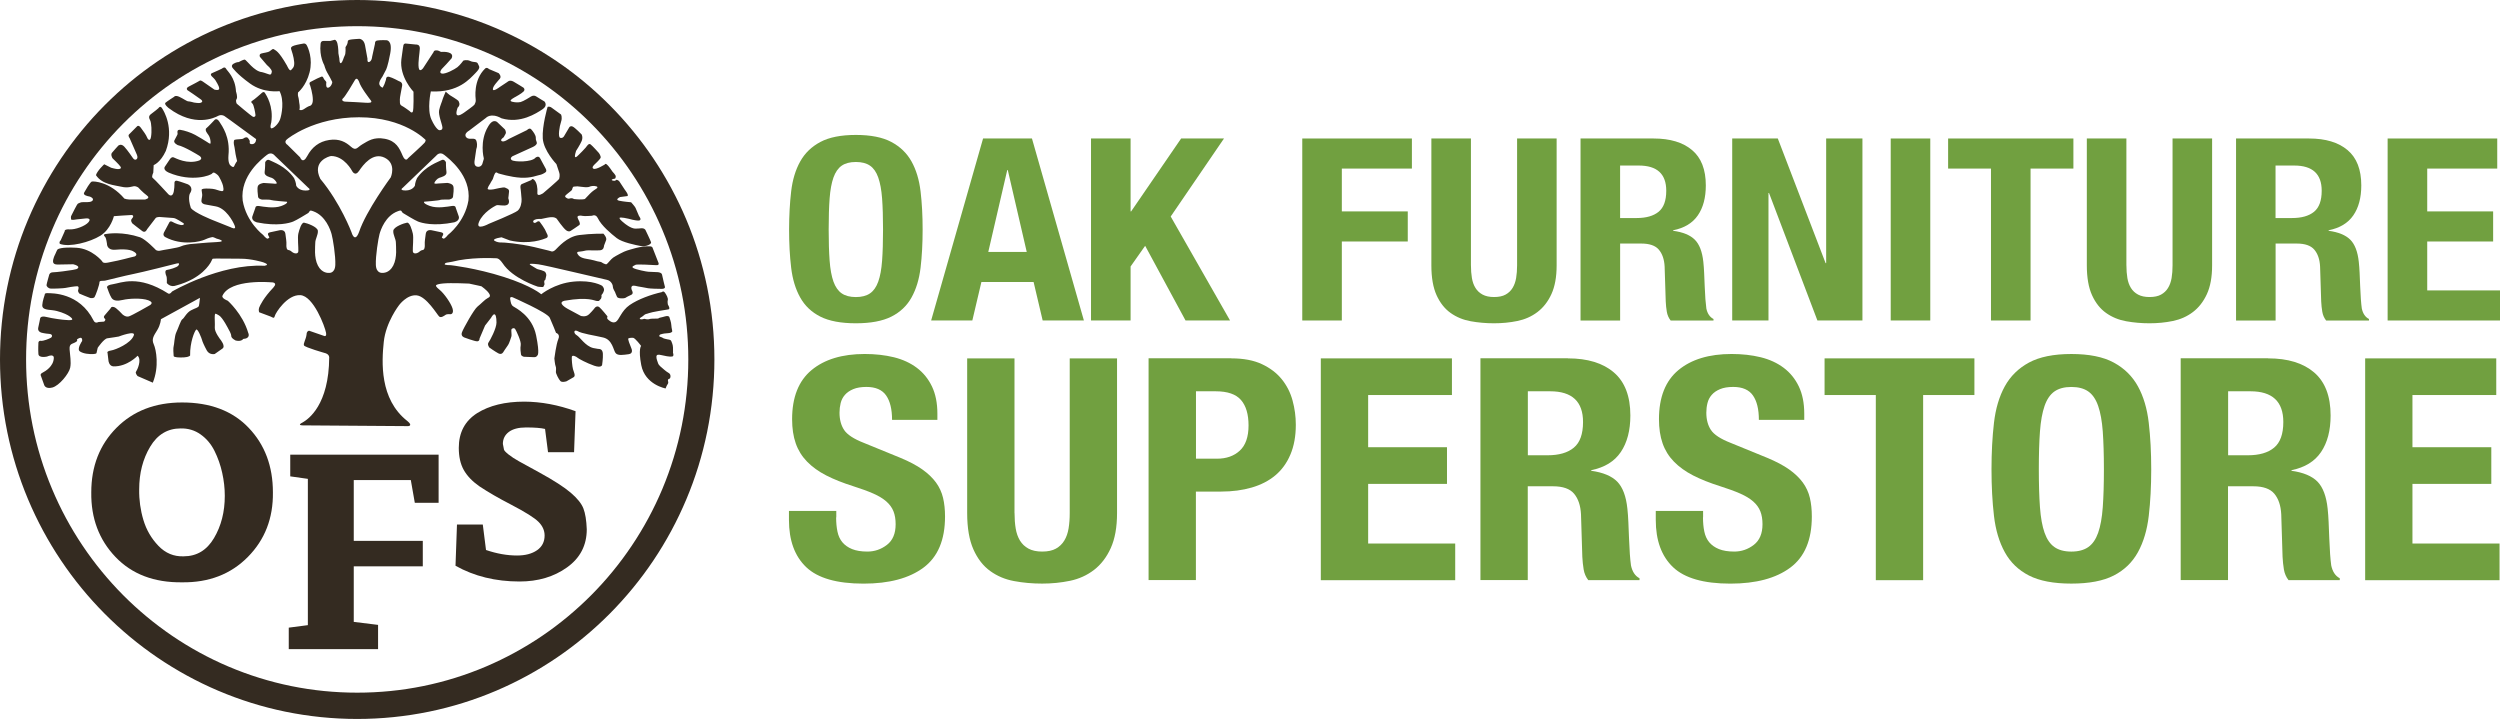
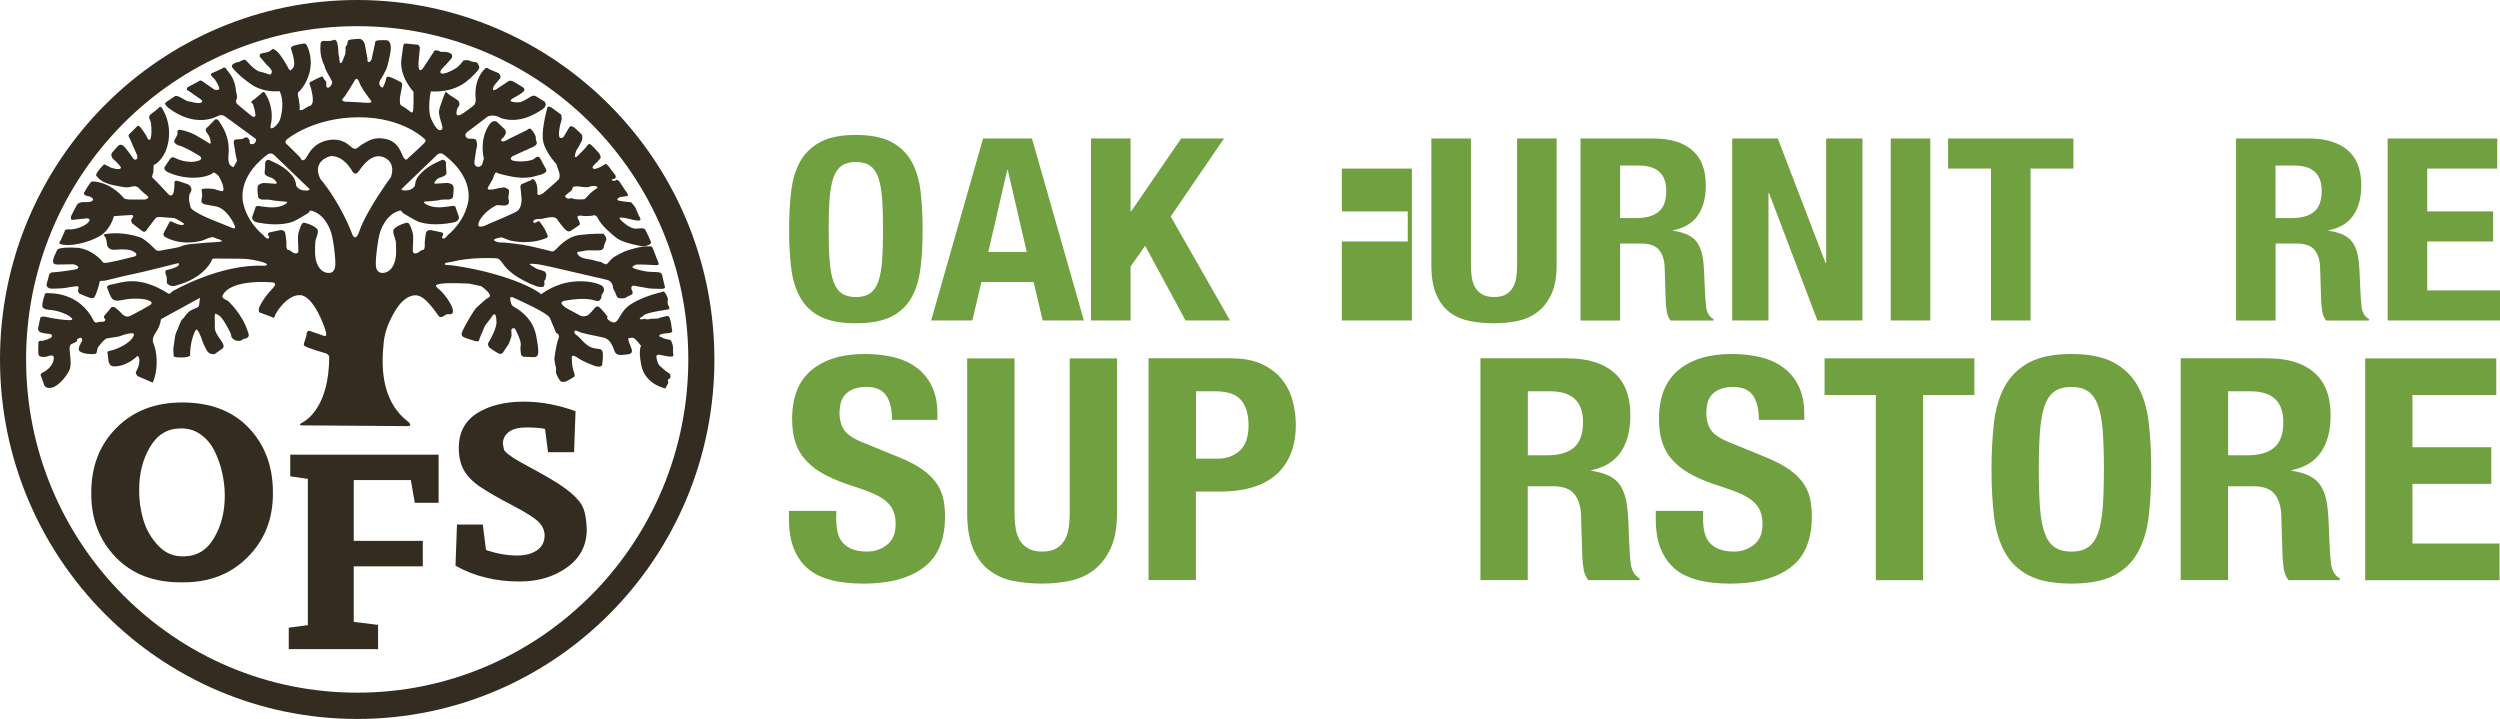
<svg xmlns="http://www.w3.org/2000/svg" width="153" height="44" viewBox="0 0 153 44" fill="none">
  <path d="M16.702 30.134C16.722 31.714 16.211 33.032 15.168 34.086C14.125 35.141 12.784 35.658 11.143 35.638C9.433 35.658 8.074 35.141 7.067 34.086C6.06 33.032 5.565 31.714 5.586 30.134C5.586 28.534 6.1 27.218 7.127 26.183C8.155 25.149 9.493 24.631 11.143 24.631C12.875 24.631 14.234 25.148 15.22 26.183C16.209 27.218 16.702 28.535 16.702 30.134ZM8.518 29.951C8.508 30.593 8.594 31.217 8.776 31.823C8.957 32.429 9.264 32.957 9.695 33.405C10.125 33.854 10.639 34.068 11.237 34.047C12.037 34.047 12.658 33.675 13.097 32.931C13.538 32.187 13.757 31.326 13.757 30.347C13.757 29.879 13.704 29.408 13.598 28.934C13.493 28.459 13.336 28.014 13.128 27.596C12.921 27.179 12.637 26.842 12.278 26.587C11.92 26.332 11.511 26.21 11.056 26.22C10.256 26.22 9.634 26.595 9.188 27.343C8.74 28.095 8.518 28.963 8.518 29.951Z" fill="#342B21" />
  <path d="M26.843 27.822V30.771H25.386L25.142 29.381H21.65V33.1H25.875V34.658H21.65V38.059L23.138 38.243V39.726H17.672V38.412L18.841 38.259V29.306L17.763 29.153V27.824H26.843V27.822Z" fill="#342B21" />
  <path d="M41.187 21.59C41.187 21.59 41.195 21.448 41.187 21.259C41.178 21.071 41.109 20.958 41.084 20.879C41.06 20.799 40.958 20.785 40.849 20.768C40.739 20.752 40.606 20.705 40.606 20.705C40.606 20.705 40.52 20.642 40.402 20.611C40.283 20.58 40.394 20.476 40.394 20.476C40.394 20.476 40.582 20.404 40.819 20.396C41.054 20.388 41.101 20.333 41.133 20.302C41.164 20.271 41.094 20.096 41.086 19.907C41.078 19.717 40.992 19.512 40.968 19.416C40.945 19.322 40.786 19.345 40.786 19.345C40.786 19.345 40.621 19.376 40.566 19.4C40.511 19.424 40.331 19.439 40.306 19.48C40.282 19.52 39.867 19.48 39.748 19.527C39.63 19.574 39.434 19.511 39.434 19.511C39.434 19.511 39.229 19.582 39.166 19.519C39.103 19.455 39.285 19.416 39.393 19.306C39.503 19.195 39.567 19.226 39.716 19.163C39.865 19.099 40.768 18.956 40.909 18.934C41.05 18.909 40.875 18.641 40.875 18.641C40.875 18.641 40.838 18.467 40.869 18.365C40.9 18.263 40.797 18.056 40.697 17.915C40.595 17.772 40.509 17.876 40.509 17.876C39.841 18.025 39.056 18.311 38.537 18.667C38.018 19.023 37.893 19.592 37.681 19.702C37.468 19.813 37.241 19.584 37.186 19.529C37.131 19.473 37.178 19.363 37.178 19.363C37.178 19.363 36.825 18.921 36.684 18.802C36.542 18.683 36.416 18.826 36.416 18.826C36.416 18.826 36.267 19.025 36.054 19.23C35.842 19.436 35.544 19.332 35.544 19.332L34.734 18.896C34.734 18.896 34.05 18.529 34.546 18.406C36.038 18.144 36.369 18.414 36.541 18.422C36.713 18.43 36.643 18.406 36.745 18.32C36.847 18.232 36.808 18.058 36.808 18.058C36.808 18.058 36.91 17.964 36.958 17.796C37.005 17.631 36.847 17.488 36.847 17.488C36.847 17.488 36.273 17.124 35.104 17.234C33.933 17.345 33.124 18.009 33.124 18.009C33.124 18.009 32.566 17.504 30.838 16.95C29.109 16.396 27.586 16.23 27.586 16.23C27.586 16.23 27.16 16.23 27.22 16.16C27.249 16.056 27.376 16.082 27.689 16.015C28.741 15.739 30.147 15.791 30.273 15.803C30.4 15.812 30.51 15.754 30.76 16.111C31.373 17.052 32.912 17.543 32.912 17.543C32.912 17.543 33.061 17.567 33.179 17.567C33.298 17.567 33.242 17.536 33.298 17.465C33.353 17.393 33.306 17.338 33.306 17.244C33.306 17.15 33.377 17.117 33.377 17.117C33.377 17.117 33.424 16.927 33.432 16.864C33.44 16.8 33.416 16.706 33.361 16.643C33.306 16.579 32.977 16.485 32.913 16.477C32.85 16.469 32.756 16.383 32.513 16.248C32.27 16.113 32.537 16.129 32.944 16.176C33.353 16.223 36.849 17.07 37.139 17.125C37.429 17.18 37.517 17.481 37.509 17.561C37.501 17.64 37.642 17.878 37.642 17.878C37.642 17.878 37.705 18.051 37.76 18.162C37.815 18.272 38.028 18.264 38.153 18.256C38.279 18.248 38.333 18.193 38.333 18.193C38.333 18.193 38.466 18.113 38.631 18.043C38.796 17.972 38.678 17.775 38.678 17.775C38.678 17.775 38.592 17.618 38.67 17.522C38.748 17.427 38.993 17.53 39.048 17.53C39.103 17.53 39.52 17.618 39.661 17.64C39.802 17.665 40.274 17.679 40.493 17.679C40.713 17.679 40.697 17.569 40.697 17.569C40.697 17.569 40.54 16.951 40.517 16.81C40.493 16.667 40.246 16.656 40.246 16.656C40.246 16.656 39.763 16.631 39.68 16.631C39.597 16.631 38.926 16.501 38.761 16.405C38.595 16.311 38.855 16.24 38.902 16.204C38.949 16.168 39.891 16.204 40.151 16.228C40.41 16.253 40.28 16.038 40.28 16.038L39.946 15.185C39.946 15.185 39.931 15.089 39.812 15.078C39.221 15.032 38.534 15.294 38.375 15.333C38.214 15.372 37.676 15.663 37.528 15.765C37.381 15.867 37.207 16.114 37.131 16.165C37.055 16.217 36.784 16.035 36.784 16.035L36.547 15.989C36.547 15.989 36.259 15.898 35.892 15.841C35.526 15.783 35.411 15.655 35.341 15.531C35.27 15.408 35.417 15.401 35.462 15.401C35.508 15.401 35.79 15.356 35.866 15.33C35.942 15.304 36.502 15.343 36.732 15.317C36.962 15.291 36.958 15.084 36.969 15.026C36.982 14.967 37.045 14.852 37.097 14.689C37.149 14.529 36.93 14.301 36.93 14.301C36.93 14.301 36.186 14.288 35.441 14.386C34.697 14.483 34.157 15.135 33.992 15.291C33.826 15.447 33.716 15.375 33.716 15.375C33.716 15.375 33.64 15.343 32.703 15.123C31.765 14.904 30.797 14.832 30.68 14.839C30.565 14.845 30.398 14.819 30.264 14.735C30.129 14.65 30.431 14.568 30.526 14.555C30.622 14.542 30.693 14.522 30.693 14.522C30.693 14.522 30.937 14.613 31.201 14.715C32.414 14.993 33.273 14.637 33.44 14.568C33.607 14.496 33.466 14.29 33.466 14.29C33.466 14.29 33.39 14.122 33.351 14.044C33.312 13.966 33.121 13.682 33.037 13.58C32.954 13.476 32.806 13.619 32.806 13.619C32.806 13.619 32.665 13.69 32.633 13.573C32.6 13.456 32.845 13.412 32.845 13.412L32.967 13.399H33.127C33.127 13.399 33.429 13.341 33.5 13.321C33.572 13.302 33.737 13.282 33.86 13.295C33.982 13.308 34.066 13.38 34.066 13.38C34.066 13.38 34.457 13.948 34.644 14.09C34.83 14.231 34.945 14.116 34.945 14.116C34.945 14.116 35.381 13.832 35.453 13.773C35.524 13.714 35.466 13.643 35.472 13.612C35.479 13.58 35.37 13.419 35.344 13.302C35.318 13.185 35.537 13.178 35.646 13.211C35.754 13.243 36.236 13.204 36.236 13.204C36.236 13.204 36.455 13.081 36.583 13.346C36.802 13.81 37.405 14.308 37.744 14.572C38.085 14.837 38.912 14.998 39.213 15.057C39.515 15.115 39.888 14.953 39.842 14.818C39.797 14.683 39.497 14.064 39.497 14.064C39.367 13.898 39.155 14.005 38.873 13.992C38.59 13.981 38.224 13.672 38.224 13.672C38.224 13.672 37.895 13.424 37.917 13.341C37.94 13.258 38.472 13.388 38.472 13.388C38.472 13.388 38.908 13.518 39.108 13.495C39.309 13.471 39.108 13.222 39.108 13.222C39.108 13.222 38.931 12.808 38.895 12.723C38.86 12.639 38.624 12.379 38.624 12.379C38.624 12.379 38.166 12.343 37.893 12.284C37.622 12.226 37.905 12.072 37.952 12.059C37.999 12.047 38.399 12 38.399 12C38.505 11.942 38.242 11.617 38.242 11.617C38.242 11.617 37.96 11.181 37.905 11.103C37.849 11.024 37.731 11.001 37.731 11.001L37.637 11.064C37.637 11.064 37.472 11.072 37.441 11.017C37.41 10.962 37.645 10.929 37.645 10.929C37.645 10.929 37.684 10.882 37.684 10.794C37.684 10.707 37.488 10.51 37.488 10.51C37.488 10.51 37.236 10.13 37.134 10.06C37.032 9.989 37.024 10.06 37.024 10.06C37.024 10.06 36.49 10.4 36.325 10.328C36.16 10.257 36.397 10.055 36.397 10.055C36.397 10.055 36.692 9.782 36.75 9.675C36.808 9.568 36.645 9.355 36.645 9.355C36.645 9.355 36.255 8.916 36.139 8.833C36.022 8.75 35.915 8.952 35.843 9.035C35.772 9.118 35.501 9.402 35.432 9.462C35.36 9.521 35.279 9.639 35.208 9.616C35.136 9.592 35.255 9.236 35.255 9.236C35.255 9.236 35.503 8.856 35.597 8.632C35.691 8.406 35.597 8.229 35.597 8.229C35.597 8.229 35.185 7.801 35.042 7.743C34.901 7.684 34.841 7.79 34.841 7.79L34.512 8.347C34.512 8.347 34.418 8.49 34.277 8.43C34.136 8.372 34.241 7.73 34.335 7.458C34.429 7.185 34.335 7.008 34.335 7.008C34.335 7.008 33.888 6.677 33.747 6.581C33.606 6.487 33.512 6.545 33.512 6.545C33.512 6.545 33.169 7.707 33.217 8.466C33.264 9.225 34.053 10.044 34.053 10.044C34.053 10.044 34.147 10.317 34.219 10.543C34.29 10.768 34.219 10.899 34.219 10.946C34.219 10.993 33.241 11.823 33.241 11.823C33.241 11.823 32.863 12.085 32.887 11.799C32.912 11.514 32.852 11.181 32.711 11.028C32.569 10.874 32.523 11.017 32.523 11.017C32.523 11.017 32.064 11.207 31.934 11.266C31.804 11.324 31.863 11.561 31.863 11.561C31.863 11.561 31.91 11.989 31.921 12.19C31.932 12.392 31.874 12.723 31.686 12.891C31.498 13.056 29.918 13.697 29.918 13.697C29.918 13.697 29.07 14.16 29.317 13.578C29.565 12.996 30.247 12.629 30.366 12.57C30.484 12.512 30.86 12.642 31.049 12.535C31.237 12.428 31.107 12.132 31.107 12.132C31.107 12.132 31.142 11.883 31.154 11.717C31.165 11.552 30.988 11.527 30.906 11.48C30.823 11.433 30.282 11.574 30.199 11.587C30.116 11.599 29.964 11.623 29.87 11.587C29.776 11.552 29.988 11.256 29.988 11.256C29.988 11.256 30.106 11.03 30.14 10.994C30.176 10.959 30.212 10.746 30.293 10.614C30.375 10.484 30.445 10.603 30.505 10.614C30.564 10.626 31.235 10.84 31.872 10.876C32.508 10.912 32.908 10.721 33.016 10.71C33.121 10.699 33.322 10.603 33.397 10.533C33.471 10.461 33.416 10.356 33.397 10.32C33.377 10.284 33.145 9.857 33.051 9.68C32.957 9.503 32.78 9.644 32.78 9.644C32.545 9.94 31.472 9.917 31.319 9.798C31.167 9.68 31.366 9.561 31.366 9.561L32.615 8.992C32.615 8.992 32.78 8.921 32.839 8.815C32.897 8.708 32.78 8.625 32.792 8.448C32.803 8.271 32.615 8.034 32.51 7.915C32.404 7.796 32.25 7.962 32.25 7.962L31.131 8.508C31.131 8.508 30.836 8.721 30.706 8.638C30.577 8.555 30.825 8.401 30.825 8.401C30.825 8.401 30.883 8.307 30.943 8.188C31.002 8.069 30.896 7.915 30.896 7.915L30.471 7.512C30.471 7.512 30.2 7.168 29.87 7.749C29.339 8.638 29.599 9.659 29.61 9.694C29.622 9.73 29.527 9.967 29.527 10.003C29.527 10.039 29.445 10.24 29.221 10.205C28.997 10.169 29.033 9.896 29.044 9.837C29.056 9.779 29.15 9.114 29.15 9.114C29.15 9.114 29.244 8.937 29.161 8.64C29.078 8.344 28.725 8.615 28.537 8.403C28.349 8.19 28.702 8 28.702 8L29.738 7.216C29.738 7.216 30.033 6.872 30.693 7.241C31.848 7.585 32.826 6.932 33.191 6.695C33.556 6.458 33.32 6.209 33.32 6.209C33.32 6.209 32.991 6.019 32.814 5.9C32.638 5.782 32.45 5.936 32.45 5.936C32.45 5.936 32.038 6.198 31.861 6.245C31.684 6.292 31.342 6.256 31.259 6.186C31.177 6.115 31.554 5.925 31.554 5.925C31.554 5.925 31.908 5.734 32.038 5.604C32.167 5.474 32.038 5.367 32.038 5.367C32.038 5.367 31.684 5.141 31.436 5C31.188 4.857 31.058 5.011 31.058 5.011L30.575 5.331C30.575 5.331 30.174 5.64 30.163 5.461C30.152 5.284 30.458 4.976 30.588 4.821C30.718 4.667 30.517 4.477 30.517 4.477L29.928 4.228C29.928 4.228 29.802 4.09 29.693 4.192C28.95 4.904 29.104 6.007 29.116 6.126C29.127 6.245 29.057 6.363 29.033 6.41C29.009 6.458 28.467 6.849 28.397 6.896C28.326 6.943 28.079 7.122 27.972 7.039C27.867 6.956 28.008 6.589 28.008 6.589C28.209 6.412 28.079 6.222 28.055 6.175C28.031 6.128 27.572 5.843 27.525 5.819C27.478 5.795 27.277 5.606 27.277 5.606C27.277 5.606 27.089 6.045 27.076 6.116C27.064 6.188 26.934 6.461 26.875 6.745C26.816 7.029 27.051 7.575 27.076 7.788C27.1 8.001 26.875 7.965 26.875 7.965C26.875 7.965 26.686 7.93 26.403 7.314C26.12 6.696 26.367 5.595 26.367 5.595C28.063 5.678 28.747 4.824 29.101 4.469C29.454 4.113 29.313 4.077 29.253 3.911C29.195 3.745 29.005 3.84 28.782 3.734C28.558 3.627 28.357 3.71 28.357 3.71C28.357 3.71 28.156 3.983 27.992 4.113C27.826 4.243 27.273 4.54 27.05 4.504C26.826 4.469 27.038 4.22 27.038 4.22L27.32 3.924C27.32 3.924 27.473 3.747 27.638 3.568C27.839 3.141 27.108 3.165 27.025 3.177C26.943 3.188 26.884 3.083 26.707 3.083C26.531 3.083 26.542 3.177 26.542 3.177L25.893 4.173C25.893 4.173 25.67 4.469 25.623 4.137C25.576 3.806 25.681 3.248 25.694 2.975C25.705 2.702 25.47 2.727 25.47 2.727C25.47 2.727 25.058 2.691 24.869 2.668C24.682 2.634 24.682 2.813 24.682 2.813C24.682 2.813 24.655 2.925 24.564 3.632C24.434 4.711 25.306 5.613 25.306 5.613C25.306 5.613 25.331 6.739 25.259 6.846C25.188 6.953 25.071 6.799 25.071 6.799C25.071 6.799 24.718 6.537 24.577 6.467C24.436 6.396 24.483 6.194 24.471 6.087C24.46 5.98 24.577 5.47 24.612 5.245C24.648 5.019 24.424 4.972 24.424 4.972C24.424 4.972 24.012 4.746 23.811 4.699C23.61 4.652 23.623 4.876 23.623 4.876L23.529 5.149L23.424 5.362C23.424 5.362 23.294 5.351 23.223 5.185C23.151 5.019 23.399 4.699 23.399 4.699L23.623 4.272C23.623 4.272 23.729 4.095 23.883 3.265C24.035 2.434 23.635 2.459 23.635 2.459C23.635 2.459 23.21 2.447 23.069 2.483C22.928 2.519 22.95 2.673 22.95 2.673L22.773 3.479C22.773 3.479 22.762 3.716 22.608 3.788C22.456 3.859 22.49 3.598 22.49 3.598C22.49 3.598 22.407 3.123 22.337 2.756C22.266 2.389 21.995 2.376 21.995 2.376C21.995 2.376 21.512 2.4 21.394 2.434C21.275 2.47 21.288 2.506 21.275 2.611C21.264 2.719 21.145 2.884 21.145 2.884C21.145 2.884 21.17 3.276 21.098 3.395C21.027 3.513 20.98 3.786 20.875 3.858C20.769 3.929 20.769 3.585 20.769 3.585L20.711 3.265C20.711 3.265 20.711 2.909 20.652 2.671C20.594 2.434 20.487 2.434 20.487 2.434L20.205 2.506C20.205 2.506 19.97 2.506 19.793 2.506C19.616 2.506 19.618 2.694 19.618 2.694C19.535 3.453 19.84 3.976 19.84 3.976C19.84 3.976 19.923 4.272 20.017 4.426C20.111 4.581 20.323 4.972 20.335 5.019C20.346 5.067 20.263 5.315 20.099 5.364C19.934 5.411 19.959 5.138 19.97 5.055C19.981 4.972 19.84 4.901 19.793 4.771C19.746 4.641 19.652 4.699 19.652 4.699L19.404 4.807C19.404 4.807 19.097 4.961 18.992 5.019C18.887 5.078 18.981 5.232 18.981 5.232C18.981 5.232 19.146 5.731 19.146 6.11C19.146 6.488 18.922 6.49 18.922 6.49C18.922 6.49 18.804 6.537 18.616 6.667C18.428 6.797 18.321 6.714 18.321 6.714C18.379 6.56 18.309 6.264 18.309 6.264C18.309 6.264 18.285 6.003 18.251 5.92C18.215 5.837 18.24 5.658 18.24 5.658C18.24 5.658 18.734 5.266 18.947 4.425C19.159 3.583 18.852 2.907 18.77 2.764C18.687 2.621 18.546 2.67 18.546 2.67C18.546 2.67 18.192 2.728 18.004 2.788C17.816 2.847 17.792 2.918 17.816 3.001C17.841 3.083 17.982 3.477 18.004 3.797C18.029 4.118 17.91 4.178 17.816 4.283C17.722 4.391 17.568 4.022 17.568 4.022C17.027 3.073 16.861 3.097 16.779 3.026C16.696 2.954 16.626 3.05 16.508 3.133C16.389 3.216 16.143 3.227 15.989 3.276C15.836 3.323 15.906 3.477 15.906 3.477L16.342 3.988C16.342 3.988 16.625 4.213 16.637 4.379C16.59 4.699 16.493 4.529 16.036 4.415C15.553 4.379 15.069 3.645 14.975 3.645C14.881 3.645 14.611 3.799 14.611 3.799C14.611 3.799 14.492 3.788 14.304 3.893C14.116 4.001 14.221 4.134 14.221 4.134C14.221 4.134 14.469 4.511 15.305 5.115C16.141 5.72 17.108 5.578 17.108 5.578C17.414 6.16 17.237 7.025 17.143 7.298C17.049 7.571 16.765 7.844 16.625 7.855C16.483 7.866 16.6 7.499 16.6 7.499C16.753 6.492 16.294 5.816 16.211 5.684C16.128 5.554 15.987 5.72 15.987 5.72C15.987 5.72 15.562 6.1 15.433 6.17C15.303 6.241 15.457 6.347 15.457 6.347C15.54 6.454 15.622 6.893 15.634 7.034C15.645 7.177 15.493 7.153 15.493 7.153C15.363 7.094 14.491 6.347 14.491 6.347C14.491 6.347 14.396 6.181 14.479 6.063C14.562 5.944 14.443 5.6 14.443 5.6C14.396 4.733 13.913 4.355 13.831 4.2C13.748 4.046 13.582 4.2 13.582 4.2C13.582 4.2 13.135 4.413 12.981 4.473C12.828 4.532 12.956 4.664 12.956 4.664C12.956 4.664 13.169 4.865 13.192 4.925C13.216 4.984 13.393 5.221 13.415 5.4C13.44 5.577 13.12 5.483 13.12 5.483C13.12 5.483 12.543 5.08 12.402 4.984C12.261 4.889 12.225 4.937 12.225 4.937C12.225 4.937 11.789 5.185 11.565 5.292C11.341 5.4 11.471 5.518 11.471 5.518C11.471 5.518 12.131 5.957 12.296 6.087C12.462 6.217 12.332 6.277 12.249 6.3C12.167 6.324 11.872 6.276 11.872 6.276C11.872 6.276 11.623 6.204 11.529 6.204C11.435 6.204 11.259 6.061 10.988 5.931C10.717 5.801 10.646 5.931 10.646 5.931C10.646 5.931 10.234 6.193 10.127 6.287C10.021 6.381 10.328 6.618 10.328 6.618C11.919 7.816 13.145 7.2 13.344 7.093C13.545 6.986 13.722 7.093 13.722 7.093L14.122 7.377L15.678 8.516L15.653 8.646C15.653 8.646 15.606 8.823 15.418 8.823C15.23 8.823 15.288 8.68 15.288 8.646C15.288 8.611 15.23 8.503 15.159 8.433C15.087 8.362 14.946 8.433 14.888 8.481C14.829 8.528 14.476 8.516 14.369 8.552C14.263 8.588 14.322 8.872 14.322 8.872C14.322 8.872 14.38 9.121 14.393 9.275C14.405 9.43 14.511 9.857 14.511 9.857C14.511 9.857 14.393 10.011 14.335 10.166C14.276 10.32 14.075 10.094 14.075 10.094C14.075 10.094 13.947 9.964 13.981 9.512C14.1 8.386 13.592 7.71 13.427 7.449C13.261 7.187 13.132 7.341 13.132 7.341C13.132 7.341 12.707 7.792 12.637 7.84C12.566 7.887 12.566 8.006 12.684 8.16C12.802 8.315 12.861 8.422 12.885 8.646C12.909 8.872 12.849 8.801 12.661 8.682C12.473 8.563 12.202 8.398 11.943 8.255C11.684 8.112 11.283 7.982 11.037 7.946C10.788 7.91 10.871 8.147 10.871 8.195C10.871 8.242 10.741 8.443 10.67 8.598C10.599 8.752 10.882 8.882 10.882 8.882C11.307 8.976 12.142 9.499 12.142 9.499C12.142 9.499 12.489 9.672 12.201 9.819C11.469 10.081 10.751 9.677 10.621 9.629C10.492 9.582 10.386 9.759 10.386 9.759L10.091 10.198C10.091 10.198 9.937 10.392 10.326 10.565C11.752 11.17 12.906 10.731 12.989 10.613C13.072 10.494 13.201 10.613 13.318 10.707C13.435 10.801 13.636 11.275 13.649 11.371C13.662 11.466 13.707 11.62 13.649 11.68C13.591 11.739 13.318 11.633 13.164 11.586C13.012 11.539 12.598 11.527 12.457 11.55C12.316 11.574 12.339 11.633 12.339 11.633C12.339 11.633 12.363 11.776 12.374 11.895C12.386 12.013 12.339 12.12 12.327 12.286C12.316 12.452 12.504 12.499 12.504 12.499C12.504 12.499 12.587 12.523 13.2 12.629C13.813 12.736 14.249 13.518 14.366 13.815C14.484 14.111 14.117 13.909 14.117 13.909L13.021 13.471C13.021 13.471 11.87 13.016 11.679 12.723C11.477 12.106 11.62 11.846 11.62 11.846C11.891 11.443 11.491 11.277 11.491 11.277C11.491 11.277 11.007 11.1 10.842 11.064C10.677 11.028 10.677 11.183 10.677 11.183C10.677 11.183 10.688 11.729 10.571 11.895C10.453 12.06 10.3 11.883 10.3 11.883C10.3 11.883 9.441 10.946 9.345 10.887C9.251 10.829 9.381 10.567 9.381 10.567L9.405 10.104C9.405 10.104 9.817 9.958 10.148 9.238C10.667 7.839 10.03 6.794 9.913 6.617C9.796 6.44 9.7 6.617 9.7 6.617C9.7 6.617 9.441 6.843 9.253 6.973C9.065 7.103 9.123 7.234 9.194 7.376C9.266 7.519 9.3 8.052 9.241 8.383C9.183 8.715 9.029 8.502 8.993 8.394C8.958 8.287 8.77 8.014 8.615 7.813C8.463 7.611 8.38 7.741 8.38 7.741C8.38 7.741 7.98 8.144 7.897 8.227C7.814 8.31 7.933 8.453 7.933 8.453L8.358 9.425C8.358 9.425 8.476 9.651 8.358 9.745C8.239 9.839 8.134 9.673 8.134 9.673C8.134 9.673 7.805 9.187 7.604 8.973C7.402 8.76 7.239 8.914 7.239 8.914C7.239 8.914 6.944 9.235 6.85 9.353C6.755 9.472 6.885 9.685 6.885 9.685C6.885 9.685 7.321 10.099 7.38 10.206C7.438 10.313 7.344 10.349 7.214 10.349C7.085 10.349 6.803 10.266 6.803 10.266L6.378 10.053C6.378 10.053 5.953 10.445 5.872 10.718C6.25 11.3 7.051 11.336 7.438 11.43C7.827 11.524 8.098 11.405 8.204 11.394C8.309 11.383 8.452 11.466 8.452 11.466C8.452 11.466 8.747 11.786 8.993 11.964C9.241 12.142 8.864 12.213 8.864 12.213H8.085C8.085 12.213 7.779 12.224 7.613 12.155C6.718 11.111 5.727 11.087 5.622 11.111C5.517 11.136 5.244 11.622 5.15 11.787C5.056 11.953 5.398 12.013 5.468 12.024C5.539 12.036 5.739 12.132 5.68 12.25C5.622 12.369 5.398 12.38 5.15 12.369C4.902 12.358 4.855 12.441 4.785 12.452C4.714 12.463 4.456 13.045 4.385 13.159C4.313 13.274 4.349 13.329 4.349 13.412C4.349 13.495 4.631 13.437 4.714 13.424C4.797 13.412 5.28 13.365 5.28 13.365C5.28 13.365 5.622 13.341 5.421 13.591C5.22 13.84 4.596 14.062 4.258 14.038C3.921 14.014 3.96 14.156 3.96 14.156L3.709 14.717C3.709 14.717 3.598 14.789 3.662 14.923C4.242 15.152 5.507 14.821 6.144 14.425C6.78 14.03 6.97 13.23 6.97 13.23C6.97 13.23 7.889 13.159 8.038 13.159C8.187 13.159 8.179 13.277 8.069 13.388C7.959 13.498 8.1 13.672 8.1 13.672C8.1 13.672 8.525 14.012 8.713 14.147C8.901 14.282 9.003 14.028 9.003 14.028C9.003 14.028 9.506 13.38 9.53 13.341C9.554 13.302 9.695 13.277 9.742 13.277C9.789 13.277 10.419 13.325 10.607 13.341C10.795 13.357 11.101 13.594 11.173 13.625C11.244 13.656 11.314 13.727 11.181 13.768C11.048 13.807 10.702 13.666 10.552 13.578C10.402 13.49 10.355 13.625 10.355 13.625L10.057 14.186C10.057 14.186 9.908 14.395 10.112 14.509C11.156 15.07 12.288 14.777 12.524 14.667C12.759 14.556 12.94 14.517 12.995 14.509C13.05 14.501 13.255 14.603 13.255 14.603C13.255 14.603 13.986 14.785 13.247 14.816C12.509 14.847 11.896 14.927 11.769 14.927C11.643 14.927 11.22 14.998 11.054 15.084C10.889 15.17 9.994 15.291 9.814 15.338C9.634 15.385 9.532 15.291 9.532 15.291C9.532 15.291 8.935 14.662 8.581 14.524C7.49 14.16 6.618 14.295 6.444 14.325C6.271 14.356 6.42 14.475 6.46 14.538C6.499 14.602 6.546 14.91 6.546 14.91C6.546 14.91 6.522 15.33 7.065 15.283C7.904 15.209 8.118 15.354 8.228 15.425C8.484 15.591 8.244 15.694 8.244 15.694C8.244 15.694 7.711 15.82 7.615 15.851C7.521 15.882 6.939 16.009 6.601 16.072C6.264 16.136 6.256 15.993 6.256 15.993C6.256 15.993 5.635 15.217 4.677 15.162C3.718 15.107 3.545 15.25 3.522 15.265C3.498 15.281 3.381 15.557 3.381 15.557C3.381 15.557 3.224 15.841 3.248 16.032C3.272 16.222 3.563 16.189 3.61 16.189C3.657 16.189 4.482 16.173 4.482 16.173C4.482 16.173 4.725 16.228 4.78 16.316C4.836 16.404 4.694 16.465 4.694 16.465C4.694 16.465 4.647 16.482 4.443 16.521C4.239 16.56 3.446 16.664 3.25 16.664C3.053 16.664 3.014 16.807 3.014 16.807C3.014 16.807 2.857 17.353 2.849 17.439C2.841 17.527 2.951 17.645 3.092 17.66C3.233 17.676 3.924 17.644 4.004 17.621C4.081 17.596 4.592 17.518 4.719 17.518C4.845 17.518 4.813 17.661 4.782 17.756C4.751 17.85 4.86 17.969 4.86 17.969C4.86 17.969 5.473 18.23 5.52 18.237C5.567 18.245 5.724 18.267 5.787 18.181C5.851 18.094 6.094 17.406 6.086 17.28C6.078 17.153 6.306 17.2 6.423 17.177C6.541 17.153 7.688 16.86 8.174 16.766C8.661 16.672 10.672 16.165 10.814 16.126C10.955 16.087 11.002 16.134 10.916 16.253C10.831 16.371 10.367 16.498 10.21 16.521C10.052 16.545 10.146 16.829 10.185 16.901C10.224 16.973 10.21 17.32 10.21 17.32C10.21 17.32 10.414 17.613 10.79 17.47C12.345 17.05 12.832 16.165 12.903 16.046C12.974 15.928 12.981 15.856 13.021 15.833C13.062 15.811 14.113 15.833 14.75 15.833C15.386 15.833 16.065 16.04 16.065 16.04C16.065 16.04 16.595 16.194 16.183 16.266C13.462 16.123 10.527 17.843 10.527 17.843C10.527 17.843 10.402 18.032 10.292 17.962C8.453 16.787 7.394 17.322 6.911 17.393C6.428 17.465 6.569 17.631 6.569 17.631C6.569 17.631 6.71 18.058 6.828 18.235C6.947 18.412 7.182 18.436 7.524 18.354C7.866 18.271 8.667 18.224 9.079 18.378C9.491 18.532 9.138 18.698 9.138 18.698C9.138 18.698 8.088 19.303 7.889 19.363C7.69 19.423 7.5 19.244 7.5 19.244C7.5 19.244 7.135 18.841 6.981 18.794C6.828 18.747 6.793 18.818 6.78 18.852C6.768 18.888 6.451 19.233 6.391 19.316C6.332 19.398 6.355 19.446 6.426 19.517C6.498 19.589 6.368 19.683 6.368 19.683L6.026 19.707C6.026 19.707 5.834 19.828 5.731 19.624C4.858 17.881 3.151 17.952 2.927 17.941C2.703 17.93 2.739 18.035 2.739 18.035C2.739 18.035 2.598 18.427 2.586 18.675C2.575 18.924 2.834 18.948 3.199 18.984C3.564 19.02 3.989 19.197 4.154 19.293C4.32 19.387 4.497 19.541 4.39 19.577C4.284 19.613 4.047 19.577 3.965 19.577C3.882 19.577 3.211 19.494 2.846 19.4C2.481 19.306 2.457 19.483 2.457 19.483C2.457 19.483 2.398 19.803 2.34 20.052C2.282 20.3 2.539 20.36 2.539 20.36C2.539 20.36 2.763 20.419 2.998 20.432C3.233 20.443 3.211 20.609 3.117 20.669C3.023 20.728 2.645 20.882 2.504 20.859C2.363 20.837 2.351 20.967 2.351 20.967C2.351 20.967 2.327 21.405 2.351 21.67C2.376 21.935 2.882 21.821 2.882 21.821C2.882 21.821 3.306 21.62 3.293 21.916C3.272 22.426 2.774 22.721 2.611 22.804C2.445 22.887 2.492 22.97 2.492 22.97L2.705 23.563C2.705 23.563 2.776 23.825 3.199 23.718C3.624 23.61 4.224 22.863 4.296 22.502C4.367 22.141 4.284 21.773 4.26 21.392C4.236 21.012 4.406 21.072 4.631 20.937C4.858 20.801 4.566 20.835 4.821 20.705C5.077 20.575 5.025 20.871 5.025 20.871C5.025 20.871 4.672 21.369 4.896 21.511C5.119 21.654 5.461 21.677 5.697 21.669C5.932 21.66 5.909 21.594 5.909 21.594L5.98 21.285C5.98 21.285 6.358 20.728 6.571 20.703C6.785 20.679 7.265 20.596 7.265 20.596C7.265 20.596 8.348 20.182 8.184 20.538C8.007 21.012 7.088 21.404 6.794 21.451C6.499 21.498 6.582 21.605 6.582 21.605L6.64 22.091C6.64 22.091 6.676 22.401 6.935 22.422C7.795 22.447 8.421 21.771 8.421 21.771C8.692 22.02 8.397 22.648 8.327 22.743C8.255 22.837 8.421 23.016 8.421 23.016L9.352 23.419C9.752 22.434 9.558 21.399 9.41 21.072C9.262 20.746 9.41 20.549 9.621 20.206C9.832 19.863 9.848 19.535 9.848 19.535C10.156 19.371 12.236 18.227 12.236 18.227C12.236 18.227 12.204 18.602 12.172 18.718C12.139 18.831 11.961 18.849 11.684 18.995C11.408 19.143 11.262 19.486 11.163 19.535C11.066 19.584 10.903 20.107 10.79 20.336C10.677 20.565 10.66 21.121 10.628 21.186C10.595 21.251 10.612 21.709 10.628 21.79C10.644 21.872 10.952 21.888 11.262 21.872C11.572 21.855 11.635 21.758 11.635 21.758C11.619 20.941 11.911 20.253 12.008 20.172C12.105 20.091 12.348 20.728 12.365 20.809C12.381 20.89 12.494 21.152 12.656 21.448C12.819 21.742 13.14 21.665 13.14 21.665C13.14 21.665 13.404 21.48 13.615 21.332C13.826 21.184 13.485 20.776 13.485 20.776C13.485 20.776 13.128 20.318 13.145 20.057C13.161 19.795 13.128 19.452 13.145 19.304C13.161 19.156 13.177 19.173 13.404 19.304C13.631 19.436 13.989 20.154 13.989 20.154C13.989 20.154 14.152 20.416 14.152 20.564C14.152 20.711 14.427 20.841 14.427 20.841C14.784 20.923 14.883 20.744 14.883 20.744C15.371 20.711 15.191 20.369 15.191 20.369C14.851 19.208 13.941 18.406 13.941 18.406C13.941 18.406 13.543 18.261 13.616 18.095C14.104 17.049 16.589 17.278 16.589 17.278C16.589 17.278 17.044 17.254 16.725 17.605C16.13 18.225 15.908 18.7 15.859 18.831C15.81 18.963 15.859 19.109 15.859 19.109C15.859 19.109 16.428 19.322 16.558 19.371C16.688 19.42 16.769 19.535 16.817 19.338C16.866 19.142 17.581 18.014 18.382 18.063C19.183 18.111 19.889 19.992 19.954 20.369C20.004 20.658 19.808 20.549 19.808 20.549L18.914 20.239C18.914 20.239 18.765 20.258 18.762 20.468C18.726 20.773 18.548 21.019 18.604 21.139C18.661 21.259 19.879 21.605 19.879 21.605C19.879 21.605 20.129 21.652 20.148 21.859C20.132 24.785 18.872 25.651 18.53 25.848C18.129 26.046 18.544 26.033 18.544 26.033L24.972 26.079C24.972 26.079 25.306 26.069 24.924 25.762C23.22 24.426 23.36 22.133 23.487 20.923C23.613 19.714 24.421 18.677 24.421 18.677C24.421 18.677 24.907 18.012 25.504 18.076C26.101 18.139 26.761 19.27 26.879 19.372C26.998 19.475 27.194 19.317 27.28 19.262C27.366 19.207 27.586 19.231 27.586 19.231C27.586 19.231 27.791 19.207 27.697 18.883C27.603 18.56 27.178 17.959 26.912 17.744C26.644 17.531 26.685 17.483 26.685 17.483C26.685 17.483 26.638 17.395 27.124 17.348C27.611 17.301 28.712 17.356 28.712 17.356L29.262 17.475L29.466 17.522C29.466 17.522 29.788 17.751 29.913 17.933C30.04 18.115 29.985 18.178 29.835 18.25C29.686 18.321 29.435 18.597 29.223 18.763C29.01 18.929 28.366 20.084 28.272 20.336C28.178 20.59 28.43 20.659 28.43 20.659C28.43 20.659 29.043 20.889 29.2 20.889C29.357 20.889 29.349 20.715 29.349 20.715L29.686 19.923L30.048 19.457C30.048 19.457 30.158 19.244 30.244 19.236C30.33 19.228 30.385 19.386 30.385 19.741C30.385 20.097 29.993 20.832 29.899 20.958C29.805 21.085 29.946 21.267 29.946 21.267C29.946 21.267 30.275 21.504 30.495 21.623C30.716 21.742 30.81 21.535 30.81 21.535C30.81 21.535 30.943 21.322 31.07 21.149C31.196 20.975 31.266 20.65 31.297 20.594C31.327 20.539 31.28 20.23 31.297 20.167C31.313 20.104 31.462 20.032 31.532 20.143C31.603 20.253 31.91 20.902 31.869 21.114C31.828 21.327 31.869 21.581 31.885 21.691C31.901 21.802 32.065 21.834 32.065 21.834C32.065 21.834 32.513 21.851 32.678 21.859C32.844 21.867 32.883 21.756 32.883 21.756C32.883 21.756 33.056 21.74 32.811 20.531C32.568 19.322 31.554 18.848 31.413 18.752C31.272 18.657 31.264 18.523 31.225 18.316C31.186 18.11 31.383 18.198 31.383 18.198C31.383 18.198 33.495 19.122 33.645 19.447C33.794 19.771 34.029 20.372 34.029 20.372C34.029 20.372 34.305 20.443 34.17 20.752C34.037 21.061 33.927 21.938 33.927 21.938C33.927 21.938 33.966 22.341 34.005 22.413C34.044 22.484 34.029 22.666 34.021 22.761C34.013 22.855 34.194 23.219 34.297 23.321C34.399 23.424 34.666 23.337 34.666 23.337C34.666 23.337 34.965 23.163 35.106 23.084C35.247 23.004 35.114 22.767 35.067 22.593C35.02 22.419 34.981 21.992 34.995 21.842C35.012 21.693 35.278 21.826 35.341 21.89C35.404 21.953 35.907 22.221 36.362 22.38C36.818 22.538 36.849 22.333 36.849 22.333C36.849 22.333 36.912 21.93 36.896 21.646C36.88 21.361 36.692 21.361 36.692 21.361C36.692 21.361 36.512 21.347 36.299 21.298C35.821 21.179 35.49 20.625 35.294 20.515C35.098 20.404 35.098 20.159 35.325 20.253C35.615 20.427 36.354 20.521 36.919 20.656C37.485 20.791 37.532 21.423 37.673 21.605C37.814 21.787 38.167 21.716 38.474 21.677C38.78 21.638 38.647 21.337 38.647 21.337L38.498 20.95C38.498 20.95 38.451 20.801 38.443 20.744C38.435 20.687 38.608 20.664 38.741 20.672C38.874 20.681 39.236 21.171 39.236 21.171C39.236 21.171 39.056 21.353 39.244 22.341C39.479 23.55 40.736 23.773 40.736 23.773L40.783 23.654C40.783 23.654 40.814 23.575 40.869 23.497C40.924 23.419 40.885 23.37 40.877 23.284C40.869 23.196 40.955 23.181 40.979 23.173C41.003 23.165 41.042 23.094 41.034 23.008C41.026 22.921 40.995 22.858 40.885 22.801C40.775 22.746 40.501 22.499 40.501 22.499C40.501 22.499 40.313 22.358 40.274 22.231C40.235 22.104 40.172 21.977 40.172 21.836C40.172 21.693 40.29 21.686 40.478 21.733C40.666 21.781 40.989 21.844 41.13 21.821C41.273 21.805 41.187 21.59 41.187 21.59ZM34.606 11.966C34.692 11.868 34.965 11.683 35 11.628C35.036 11.573 35.025 11.431 35.125 11.42C35.224 11.409 35.333 11.404 35.333 11.404C35.518 11.42 35.73 11.456 35.813 11.456C35.895 11.456 36.009 11.461 36.072 11.43C36.135 11.397 36.325 11.349 36.497 11.404C36.667 11.459 36.458 11.573 36.458 11.573C36.458 11.573 36.262 11.69 36.108 11.851C35.954 12.011 35.805 12.168 35.805 12.168C35.805 12.168 35.816 12.19 35.628 12.203C35.44 12.218 35.128 12.181 35.128 12.181C35.128 12.181 35.023 12.114 34.935 12.133C34.848 12.153 34.798 12.166 34.767 12.158C34.736 12.15 34.52 12.063 34.606 11.966ZM21.001 6.011C21.118 5.916 21.587 5.14 21.718 4.904C21.851 4.668 21.973 4.998 21.973 4.998C22.079 5.357 22.597 6.014 22.702 6.157C22.808 6.3 22.584 6.3 22.373 6.287C22.161 6.276 21.376 6.222 21.165 6.222C20.954 6.222 20.883 6.105 21.001 6.011ZM17.588 8.505C17.588 8.505 19.191 7.177 21.971 7.177C24.75 7.177 26.047 8.565 26.047 8.565C26.047 8.565 26.059 8.637 25.989 8.731C25.918 8.825 24.964 9.691 24.964 9.691C24.964 9.691 24.823 9.953 24.635 9.514C24.447 9.075 24.246 8.625 23.552 8.494C22.856 8.364 22.516 8.637 22.185 8.825C21.856 9.015 21.796 9.264 21.478 8.979C21.16 8.695 20.771 8.472 20.147 8.567C19.522 8.661 19.086 9.015 18.804 9.548C18.522 10.081 18.368 9.631 18.368 9.631L17.589 8.861C17.588 8.861 17.319 8.697 17.588 8.505ZM20.521 16.214C20.497 16.76 20.121 16.7 20.121 16.7C20.121 16.7 19.709 16.747 19.454 16.249C19.201 15.751 19.295 15.075 19.295 14.85C19.295 14.624 19.472 14.376 19.454 14.127C19.436 13.879 18.776 13.653 18.613 13.628C18.447 13.604 18.317 14.056 18.259 14.293C18.201 14.53 18.27 15.159 18.259 15.372C18.248 15.585 17.977 15.502 17.905 15.443C17.834 15.385 17.753 15.313 17.646 15.3C17.541 15.289 17.516 15.11 17.528 14.956C17.539 14.802 17.503 14.589 17.466 14.304C17.429 14.02 17.114 14.091 17.114 14.091C17.114 14.091 16.761 14.163 16.526 14.217C16.29 14.27 16.448 14.441 16.47 14.499C16.495 14.558 16.479 14.555 16.396 14.602C16.313 14.649 16.101 14.376 16.101 14.376C16.101 14.376 15.076 13.606 14.852 12.276C14.675 10.746 16.054 9.703 16.337 9.478C16.62 9.252 16.821 9.529 16.821 9.529L18.87 11.495C18.87 11.495 19.13 11.661 18.694 11.661C18.257 11.661 18.128 11.365 18.128 11.365C18.128 11.365 18.121 11.158 17.998 10.902C17.466 10.148 16.702 9.917 16.513 9.81C16.325 9.703 16.23 9.928 16.23 9.928C16.23 9.928 16.23 10.296 16.195 10.533C16.159 10.77 16.513 10.842 16.642 10.889C16.772 10.936 16.913 11.115 16.937 11.197C16.962 11.28 16.702 11.233 16.702 11.233L16.136 11.197C16.136 11.197 15.841 11.233 15.783 11.388C15.725 11.542 15.783 11.898 15.794 12.039C15.806 12.181 16.042 12.216 16.042 12.216C16.042 12.216 16.526 12.205 16.584 12.241C16.642 12.276 17.562 12.348 17.562 12.348C17.562 12.348 17.667 12.442 17.208 12.61C16.749 12.775 16.112 12.645 15.866 12.61C15.617 12.574 15.63 12.717 15.63 12.717L15.454 13.216C15.454 13.216 15.321 13.485 15.713 13.607C16.997 13.869 17.73 13.645 17.94 13.56C18.149 13.476 18.71 13.131 18.846 13.048C18.984 12.965 18.888 12.816 19.175 12.931C19.929 13.204 20.224 14.07 20.294 14.33C20.369 14.589 20.546 15.668 20.521 16.214ZM21.512 14.215C21.512 14.215 20.841 12.429 19.603 10.947C19.073 9.868 20.134 9.563 20.263 9.548C21.076 9.548 21.548 10.461 21.548 10.461C21.548 10.461 21.724 10.829 21.973 10.461C22.219 10.094 22.821 9.287 23.55 9.655C24.28 10.023 23.915 10.853 23.915 10.853C23.915 10.853 22.402 12.905 21.977 14.191C21.706 14.927 21.512 14.215 21.512 14.215ZM27.128 14.6C27.045 14.553 27.029 14.558 27.053 14.498C27.077 14.439 27.235 14.269 26.998 14.215C26.763 14.161 26.409 14.09 26.409 14.09C26.409 14.09 26.095 14.018 26.057 14.303C26.02 14.587 25.984 14.802 25.996 14.954C26.007 15.109 25.984 15.286 25.877 15.299C25.772 15.31 25.689 15.382 25.618 15.442C25.546 15.5 25.276 15.585 25.264 15.37C25.253 15.157 25.323 14.529 25.264 14.291C25.206 14.054 25.076 13.604 24.911 13.627C24.745 13.651 24.087 13.875 24.069 14.126C24.051 14.374 24.228 14.624 24.228 14.849C24.228 15.075 24.322 15.751 24.069 16.248C23.816 16.747 23.403 16.698 23.403 16.698C23.403 16.698 23.025 16.756 23.002 16.212C22.978 15.666 23.155 14.587 23.226 14.327C23.297 14.066 23.591 13.201 24.345 12.928C24.632 12.813 24.538 12.962 24.674 13.045C24.812 13.128 25.371 13.472 25.581 13.557C25.79 13.641 26.523 13.866 27.807 13.604C28.199 13.482 28.066 13.212 28.066 13.212L27.89 12.713C27.89 12.713 27.901 12.57 27.654 12.606C27.406 12.642 26.771 12.772 26.312 12.606C25.853 12.441 25.958 12.345 25.958 12.345C25.958 12.345 26.878 12.273 26.936 12.237C26.994 12.202 27.478 12.213 27.478 12.213C27.478 12.213 27.713 12.177 27.726 12.036C27.739 11.895 27.797 11.537 27.737 11.384C27.679 11.23 27.384 11.194 27.384 11.194L26.818 11.23C26.818 11.23 26.558 11.277 26.583 11.194C26.607 11.111 26.748 10.933 26.878 10.886C27.008 10.838 27.361 10.767 27.325 10.53C27.29 10.292 27.29 9.925 27.29 9.925C27.29 9.925 27.196 9.699 27.008 9.806C26.819 9.914 26.056 10.145 25.522 10.899C25.399 11.155 25.392 11.362 25.392 11.362C25.392 11.362 25.263 11.657 24.826 11.657C24.39 11.657 24.65 11.492 24.65 11.492L26.699 9.525C26.699 9.525 26.901 9.249 27.183 9.475C27.465 9.701 28.845 10.744 28.668 12.273C28.444 13.601 27.419 14.373 27.419 14.373C27.419 14.373 27.21 14.647 27.128 14.6Z" fill="#342B21" />
  <path d="M35.224 25.165L35.133 27.673H33.539L33.357 26.251C33.105 26.189 32.715 26.16 32.188 26.16C31.733 26.16 31.384 26.253 31.141 26.434C30.898 26.618 30.776 26.862 30.776 27.167C30.807 27.341 30.829 27.458 30.844 27.518C30.859 27.578 30.953 27.679 31.125 27.816C31.296 27.952 31.507 28.09 31.755 28.228C32.003 28.366 32.427 28.597 33.023 28.924C33.894 29.403 34.53 29.813 34.929 30.154C35.329 30.495 35.587 30.817 35.704 31.117C35.821 31.418 35.889 31.844 35.91 32.393C35.91 33.371 35.508 34.148 34.702 34.725C33.896 35.302 32.928 35.588 31.794 35.588C30.327 35.588 29.02 35.266 27.877 34.624L27.967 32.102H29.547L29.744 33.66C30.403 33.885 31.035 33.997 31.643 33.997C32.149 33.997 32.556 33.89 32.866 33.675C33.174 33.461 33.33 33.16 33.33 32.773C33.33 32.468 33.207 32.19 32.959 31.94C32.71 31.689 32.146 31.335 31.266 30.877C30.516 30.49 29.874 30.118 29.337 29.761C28.901 29.455 28.584 29.122 28.381 28.76C28.178 28.397 28.078 27.947 28.078 27.408C28.078 26.47 28.452 25.762 29.201 25.284C29.951 24.816 30.912 24.58 32.086 24.58C33.113 24.584 34.16 24.779 35.224 25.165Z" fill="#342B21" />
  <path d="M21.861 44C20.378 44 18.896 43.849 17.456 43.553C16.052 43.264 14.672 42.833 13.352 42.271C12.056 41.72 10.808 41.038 9.639 40.243C8.481 39.457 7.393 38.553 6.404 37.557C5.414 36.561 4.516 35.466 3.735 34.301C2.945 33.124 2.267 31.867 1.719 30.563C1.161 29.236 0.731 27.845 0.444 26.433C0.149 24.983 0 23.492 0 22C0 20.508 0.149 19.017 0.444 17.567C0.731 16.154 1.159 14.764 1.719 13.437C2.267 12.133 2.945 10.876 3.735 9.699C4.516 8.534 5.414 7.439 6.404 6.443C7.393 5.447 8.481 4.543 9.639 3.757C10.808 2.962 12.056 2.28 13.352 1.729C14.672 1.167 16.052 0.736 17.456 0.447C18.896 0.149 20.378 0 21.861 0C23.343 0 24.825 0.151 26.265 0.447C27.669 0.736 29.049 1.167 30.369 1.729C31.665 2.28 32.913 2.962 34.083 3.757C35.24 4.543 36.328 5.447 37.318 6.443C38.307 7.439 39.205 8.534 39.987 9.699C40.776 10.876 41.454 12.133 42.002 13.437C42.56 14.764 42.988 16.155 43.277 17.567C43.572 19.017 43.721 20.508 43.721 22C43.721 23.492 43.572 24.983 43.277 26.433C42.99 27.846 42.562 29.236 42.002 30.563C41.454 31.867 40.776 33.124 39.987 34.301C39.205 35.466 38.307 36.561 37.318 37.557C36.328 38.553 35.24 39.457 34.083 40.243C32.913 41.038 31.665 41.72 30.369 42.271C29.049 42.833 27.669 43.264 26.265 43.553C24.825 43.849 23.343 44 21.861 44ZM21.861 1.602C19.125 1.602 16.472 2.142 13.973 3.204C12.773 3.716 11.615 4.348 10.532 5.084C9.459 5.814 8.45 6.652 7.532 7.575C6.614 8.498 5.783 9.514 5.058 10.595C4.326 11.685 3.697 12.85 3.19 14.059C2.134 16.573 1.597 19.244 1.597 21.997C1.597 24.749 2.132 27.421 3.19 29.935C3.697 31.143 4.326 32.309 5.058 33.399C5.783 34.48 6.616 35.495 7.532 36.418C8.45 37.341 9.459 38.179 10.532 38.909C11.615 39.645 12.773 40.279 13.973 40.789C16.471 41.852 19.125 42.391 21.861 42.391C24.596 42.391 27.249 41.852 29.748 40.789C30.948 40.277 32.106 39.645 33.189 38.909C34.263 38.179 35.271 37.341 36.189 36.418C37.107 35.495 37.939 34.48 38.663 33.399C39.395 32.309 40.024 31.143 40.532 29.935C41.587 27.421 42.124 24.749 42.124 21.997C42.124 19.244 41.589 16.573 40.532 14.059C40.024 12.85 39.395 11.685 38.663 10.595C37.939 9.514 37.105 8.498 36.189 7.575C35.271 6.652 34.263 5.814 33.189 5.084C32.106 4.348 30.948 3.715 29.748 3.204C27.249 2.142 24.596 1.602 21.861 1.602Z" fill="#342B21" />
  <path d="M48.419 11.713C48.503 11.001 48.688 10.39 48.974 9.88C49.259 9.369 49.671 8.973 50.209 8.687C50.748 8.401 51.471 8.258 52.379 8.258C53.287 8.258 54.01 8.401 54.548 8.687C55.087 8.973 55.499 9.371 55.784 9.88C56.069 10.39 56.254 11.001 56.339 11.713C56.423 12.424 56.465 13.203 56.465 14.044C56.465 14.897 56.423 15.677 56.339 16.384C56.254 17.091 56.069 17.7 55.784 18.209C55.499 18.719 55.087 19.109 54.548 19.379C54.01 19.649 53.287 19.785 52.379 19.785C51.471 19.785 50.748 19.65 50.209 19.379C49.671 19.108 49.259 18.719 48.974 18.209C48.688 17.7 48.503 17.091 48.419 16.384C48.334 15.677 48.292 14.897 48.292 14.044C48.294 13.203 48.336 12.426 48.419 11.713ZM50.773 15.957C50.812 16.482 50.892 16.909 51.008 17.236C51.127 17.564 51.294 17.803 51.513 17.954C51.732 18.105 52.02 18.18 52.379 18.18C52.737 18.18 53.026 18.105 53.245 17.954C53.464 17.803 53.631 17.564 53.749 17.236C53.867 16.907 53.945 16.482 53.984 15.957C54.023 15.432 54.042 14.795 54.042 14.046C54.042 13.297 54.023 12.663 53.984 12.143C53.945 11.623 53.866 11.197 53.749 10.864C53.631 10.531 53.464 10.289 53.245 10.139C53.026 9.988 52.737 9.914 52.379 9.914C52.02 9.914 51.732 9.988 51.513 10.139C51.294 10.291 51.127 10.533 51.008 10.864C50.89 11.197 50.812 11.623 50.773 12.143C50.734 12.663 50.715 13.297 50.715 14.046C50.715 14.795 50.734 15.43 50.773 15.957Z" fill="#71A040" />
  <path d="M63.156 8.476L66.334 19.613H63.811L63.256 17.257H60.062L59.507 19.613H56.986L60.164 8.476H63.156ZM62.836 15.417L61.677 10.409H61.643L60.483 15.417H62.836Z" fill="#71A040" />
  <path d="M69.192 12.938H69.225L72.285 8.476H74.908L71.647 13.25L75.279 19.614H72.555L70.083 15.043L69.192 16.308V19.614H66.77V8.476H69.192V12.938Z" fill="#71A040" />
-   <path d="M86.408 8.476V10.317H82.12V12.938H86.155V14.779H82.12V19.614H79.699V8.476H86.408Z" fill="#71A040" />
+   <path d="M86.408 8.476V10.317H82.12V12.938H86.155V14.779H82.12V19.614H79.699H86.408Z" fill="#71A040" />
  <path d="M90.022 16.244C90.022 16.526 90.042 16.782 90.081 17.016C90.12 17.25 90.192 17.453 90.3 17.624C90.407 17.796 90.551 17.931 90.737 18.03C90.922 18.129 91.154 18.178 91.435 18.178C91.727 18.178 91.962 18.129 92.14 18.03C92.32 17.931 92.463 17.796 92.568 17.624C92.675 17.452 92.746 17.25 92.787 17.016C92.826 16.782 92.846 16.526 92.846 16.244V8.476H95.266V16.244C95.266 16.951 95.159 17.536 94.947 17.999C94.735 18.462 94.448 18.828 94.089 19.099C93.731 19.371 93.321 19.551 92.862 19.645C92.403 19.74 91.926 19.785 91.433 19.785C90.94 19.785 90.463 19.743 90.004 19.66C89.546 19.577 89.135 19.408 88.777 19.153C88.418 18.898 88.132 18.537 87.919 18.069C87.707 17.601 87.6 16.994 87.6 16.244V8.476H90.021V16.244H90.022Z" fill="#71A040" />
  <path d="M101.202 8.476C102.21 8.476 102.995 8.713 103.556 9.186C104.117 9.659 104.396 10.378 104.396 11.347C104.396 12.096 104.234 12.707 103.908 13.18C103.584 13.653 103.078 13.958 102.395 14.093V14.124C103 14.207 103.443 14.389 103.723 14.67C104.004 14.951 104.177 15.403 104.244 16.027C104.266 16.235 104.283 16.46 104.294 16.706C104.305 16.95 104.317 17.223 104.328 17.525C104.351 18.118 104.385 18.57 104.429 18.882C104.495 19.194 104.641 19.407 104.866 19.522V19.616H102.244C102.121 19.46 102.043 19.281 102.009 19.078C101.975 18.875 101.952 18.666 101.943 18.446L101.875 16.309C101.852 15.872 101.733 15.529 101.521 15.279C101.309 15.029 100.95 14.905 100.446 14.905H99.152V19.616H96.729V8.476H101.202ZM100.16 13.344C100.743 13.344 101.192 13.217 101.505 12.962C101.818 12.707 101.975 12.278 101.975 11.675C101.975 10.645 101.414 10.131 100.293 10.131H99.15V13.345H100.16V13.344Z" fill="#71A040" />
  <path d="M111.727 16.105H111.761V8.476H113.981V19.613H111.225L108.265 11.813H108.231V19.613H106.011V8.476H108.802L111.727 16.105Z" fill="#71A040" />
  <path d="M115.712 8.476H118.133V19.613H115.712V8.476Z" fill="#71A040" />
  <path d="M126.892 10.317H124.27V19.614H121.848V10.317H119.225V8.476H126.892V10.317Z" fill="#71A040" />
-   <path d="M130.137 16.244C130.137 16.526 130.157 16.782 130.195 17.016C130.234 17.25 130.307 17.453 130.414 17.624C130.521 17.796 130.666 17.931 130.852 18.03C131.037 18.129 131.269 18.178 131.55 18.178C131.841 18.178 132.077 18.129 132.255 18.03C132.435 17.931 132.578 17.796 132.683 17.624C132.79 17.452 132.861 17.25 132.902 17.016C132.941 16.782 132.96 16.526 132.96 16.244V8.476H135.381V16.244C135.381 16.951 135.274 17.536 135.062 17.999C134.849 18.462 134.562 18.828 134.204 19.099C133.846 19.371 133.435 19.551 132.977 19.645C132.518 19.74 132.041 19.785 131.548 19.785C131.055 19.785 130.578 19.743 130.119 19.66C129.66 19.577 129.25 19.408 128.892 19.153C128.533 18.898 128.246 18.537 128.034 18.069C127.821 17.601 127.714 16.994 127.714 16.244V8.476H130.135V16.244H130.137Z" fill="#71A040" />
  <path d="M141.316 8.476C142.325 8.476 143.11 8.713 143.671 9.186C144.232 9.659 144.511 10.378 144.511 11.347C144.511 12.096 144.349 12.707 144.023 13.18C143.698 13.653 143.192 13.958 142.51 14.093V14.124C143.115 14.207 143.557 14.389 143.838 14.67C144.118 14.951 144.292 15.403 144.358 16.027C144.381 16.235 144.397 16.46 144.409 16.706C144.42 16.95 144.431 17.223 144.443 17.525C144.465 18.118 144.499 18.57 144.543 18.882C144.61 19.194 144.756 19.407 144.981 19.522V19.616H142.359C142.236 19.46 142.158 19.281 142.124 19.078C142.09 18.875 142.067 18.666 142.057 18.446L141.989 16.309C141.967 15.872 141.848 15.529 141.636 15.279C141.423 15.029 141.065 14.905 140.561 14.905H139.267V19.616H136.846V8.476H141.316ZM140.274 13.344C140.856 13.344 141.305 13.217 141.618 12.962C141.931 12.707 142.088 12.278 142.088 11.675C142.088 10.645 141.527 10.131 140.407 10.131H139.263V13.345H140.274V13.344Z" fill="#71A040" />
  <path d="M152.833 10.317H148.546V12.938H152.58V14.779H148.546V17.773H153V19.614H146.123V8.476H152.831V10.317H152.833Z" fill="#71A040" />
  <path d="M51.171 31.665C51.171 31.982 51.198 32.271 51.252 32.53C51.305 32.79 51.406 33.009 51.553 33.186C51.701 33.363 51.899 33.503 52.147 33.604C52.395 33.704 52.706 33.756 53.083 33.756C53.525 33.756 53.924 33.62 54.279 33.347C54.635 33.074 54.813 32.653 54.813 32.083C54.813 31.779 54.769 31.516 54.681 31.293C54.594 31.072 54.45 30.872 54.248 30.693C54.047 30.516 53.783 30.354 53.454 30.209C53.125 30.063 52.719 29.915 52.238 29.762C51.594 29.559 51.038 29.338 50.569 29.098C50.099 28.857 49.708 28.575 49.392 28.251C49.077 27.928 48.845 27.554 48.698 27.13C48.55 26.706 48.477 26.215 48.477 25.656C48.477 24.312 48.873 23.311 49.664 22.652C50.456 21.994 51.541 21.664 52.922 21.664C53.566 21.664 54.159 21.73 54.703 21.863C55.246 21.997 55.714 22.213 56.11 22.51C56.506 22.808 56.814 23.188 57.036 23.651C57.257 24.114 57.368 24.668 57.368 25.315V25.695H54.594C54.594 25.048 54.474 24.551 54.232 24.203C53.991 23.856 53.589 23.68 53.026 23.68C52.705 23.68 52.436 23.724 52.221 23.814C52.008 23.903 51.836 24.02 51.709 24.166C51.581 24.312 51.495 24.48 51.448 24.67C51.401 24.86 51.378 25.056 51.378 25.26C51.378 25.677 51.472 26.03 51.66 26.314C51.849 26.599 52.251 26.863 52.867 27.104L55.1 28.017C55.65 28.245 56.099 28.483 56.447 28.73C56.796 28.977 57.073 29.244 57.282 29.528C57.49 29.814 57.634 30.128 57.715 30.469C57.797 30.812 57.836 31.192 57.836 31.61C57.836 33.043 57.396 34.085 56.519 34.738C55.64 35.391 54.417 35.718 52.849 35.718C51.213 35.718 50.044 35.381 49.34 34.71C48.636 34.039 48.284 33.076 48.284 31.821V31.27H51.181V31.665H51.171Z" fill="#71A040" />
  <path d="M62.09 31.4C62.09 31.743 62.113 32.057 62.16 32.341C62.207 32.626 62.295 32.874 62.421 33.082C62.548 33.292 62.723 33.456 62.943 33.576C63.164 33.696 63.443 33.756 63.779 33.756C64.127 33.756 64.409 33.696 64.623 33.576C64.837 33.456 65.009 33.292 65.136 33.082C65.264 32.872 65.35 32.626 65.397 32.341C65.444 32.057 65.467 31.741 65.467 31.4V21.932H68.363V31.4C68.363 32.263 68.235 32.975 67.98 33.539C67.725 34.102 67.383 34.549 66.954 34.879C66.524 35.209 66.036 35.43 65.486 35.545C64.936 35.659 64.367 35.716 63.777 35.716C63.187 35.716 62.617 35.666 62.068 35.563C61.518 35.463 61.028 35.256 60.6 34.946C60.17 34.636 59.828 34.195 59.574 33.625C59.319 33.054 59.191 32.313 59.191 31.4V21.932H62.087V31.4H62.09Z" fill="#71A040" />
  <path d="M75.363 21.932C76.101 21.932 76.721 22.049 77.223 22.283C77.726 22.517 78.131 22.824 78.439 23.204C78.748 23.584 78.97 24.018 79.103 24.506C79.237 24.993 79.304 25.492 79.304 25.997C79.304 26.695 79.193 27.302 78.971 27.822C78.751 28.342 78.441 28.766 78.045 29.096C77.65 29.426 77.171 29.673 76.607 29.837C76.044 30.001 75.42 30.084 74.737 30.084H73.189V35.502H70.293V21.927H75.363V21.932ZM74.479 28.072C75.055 28.072 75.522 27.908 75.877 27.578C76.232 27.249 76.411 26.735 76.411 26.038C76.411 25.354 76.257 24.834 75.949 24.48C75.641 24.125 75.125 23.947 74.4 23.947H73.194V28.072H74.479Z" fill="#71A040" />
-   <path d="M88.858 24.176H83.731V27.37H88.556V29.614H83.731V33.264H89.059V35.508H80.834V21.933H88.858V24.176Z" fill="#71A040" />
  <path d="M95.957 21.932C97.164 21.932 98.103 22.221 98.772 22.796C99.442 23.373 99.778 24.251 99.778 25.429C99.778 26.342 99.583 27.086 99.194 27.663C98.805 28.24 98.202 28.61 97.384 28.774V28.812C98.108 28.913 98.638 29.135 98.974 29.476C99.309 29.819 99.517 30.37 99.596 31.131C99.624 31.384 99.643 31.66 99.656 31.958C99.669 32.255 99.684 32.588 99.697 32.955C99.724 33.678 99.763 34.229 99.817 34.61C99.898 34.99 100.071 35.25 100.339 35.389V35.503H97.201C97.054 35.313 96.96 35.094 96.919 34.847C96.879 34.6 96.851 34.343 96.838 34.077L96.757 31.472C96.729 30.939 96.588 30.521 96.335 30.217C96.081 29.913 95.651 29.761 95.048 29.761H93.499V35.502H90.603V21.927H95.957V21.932ZM94.71 27.863C95.408 27.863 95.945 27.709 96.319 27.396C96.694 27.086 96.882 26.563 96.882 25.828C96.882 24.574 96.21 23.947 94.871 23.947H93.504V27.863H94.71Z" fill="#71A040" />
  <path d="M104.223 31.665C104.223 31.982 104.25 32.271 104.304 32.53C104.357 32.79 104.458 33.009 104.605 33.186C104.753 33.363 104.951 33.503 105.199 33.604C105.447 33.704 105.758 33.756 106.135 33.756C106.577 33.756 106.976 33.62 107.331 33.347C107.686 33.074 107.865 32.653 107.865 32.083C107.865 31.779 107.821 31.516 107.733 31.293C107.646 31.072 107.502 30.872 107.3 30.693C107.099 30.516 106.835 30.354 106.506 30.209C106.177 30.063 105.771 29.915 105.29 29.762C104.646 29.559 104.09 29.338 103.621 29.098C103.151 28.857 102.76 28.575 102.444 28.251C102.129 27.928 101.897 27.554 101.75 27.13C101.602 26.706 101.529 26.215 101.529 25.656C101.529 24.312 101.925 23.311 102.716 22.652C103.508 21.994 104.592 21.664 105.974 21.664C106.618 21.664 107.211 21.73 107.754 21.863C108.298 21.997 108.766 22.213 109.162 22.51C109.558 22.808 109.866 23.188 110.088 23.651C110.308 24.114 110.42 24.668 110.42 25.315V25.695H107.643C107.643 25.048 107.523 24.551 107.281 24.203C107.039 23.856 106.637 23.68 106.075 23.68C105.753 23.68 105.484 23.724 105.27 23.814C105.056 23.903 104.884 24.02 104.758 24.166C104.63 24.312 104.544 24.48 104.497 24.67C104.45 24.86 104.427 25.056 104.427 25.26C104.427 25.677 104.521 26.03 104.709 26.314C104.897 26.599 105.299 26.863 105.916 27.104L108.149 28.017C108.698 28.245 109.147 28.483 109.496 28.73C109.845 28.977 110.122 29.244 110.331 29.528C110.539 29.814 110.683 30.128 110.764 30.469C110.845 30.812 110.884 31.192 110.884 31.61C110.884 33.043 110.445 34.085 109.567 34.738C108.689 35.391 107.466 35.718 105.898 35.718C104.262 35.718 103.092 35.381 102.389 34.71C101.685 34.039 101.333 33.076 101.333 31.821V31.27H104.229V31.665H104.223Z" fill="#71A040" />
  <path d="M120.834 24.176H117.696V35.507H114.8V24.176H111.664V21.932H120.834V24.176Z" fill="#71A040" />
  <path d="M122.031 25.877C122.131 25.009 122.352 24.265 122.694 23.643C123.036 23.022 123.529 22.538 124.173 22.189C124.817 21.841 125.681 21.665 126.767 21.665C127.854 21.665 128.718 21.839 129.362 22.189C130.006 22.538 130.499 23.022 130.841 23.643C131.183 24.264 131.404 25.009 131.504 25.877C131.605 26.745 131.655 27.692 131.655 28.719C131.655 29.759 131.605 30.71 131.504 31.571C131.404 32.432 131.183 33.175 130.841 33.795C130.499 34.416 130.006 34.892 129.362 35.222C128.718 35.552 127.854 35.716 126.767 35.716C125.681 35.716 124.817 35.552 124.173 35.222C123.529 34.892 123.036 34.418 122.694 33.795C122.352 33.175 122.131 32.434 122.031 31.571C121.93 30.71 121.88 29.759 121.88 28.719C121.88 27.692 121.93 26.745 122.031 25.877ZM124.846 31.048C124.893 31.688 124.987 32.208 125.128 32.606C125.269 33.004 125.47 33.297 125.731 33.48C125.992 33.664 126.338 33.757 126.767 33.757C127.197 33.757 127.541 33.664 127.804 33.48C128.065 33.297 128.266 33.006 128.407 32.606C128.548 32.206 128.642 31.688 128.689 31.048C128.736 30.407 128.759 29.631 128.759 28.719C128.759 27.806 128.734 27.034 128.689 26.4C128.642 25.767 128.548 25.247 128.407 24.842C128.266 24.436 128.065 24.142 127.804 23.958C127.543 23.774 127.197 23.682 126.767 23.682C126.338 23.682 125.994 23.774 125.731 23.958C125.47 24.142 125.269 24.436 125.128 24.842C124.987 25.248 124.893 25.767 124.846 26.4C124.799 27.034 124.776 27.808 124.776 28.719C124.776 29.632 124.799 30.407 124.846 31.048Z" fill="#71A040" />
  <path d="M138.813 21.932C140.019 21.932 140.958 22.221 141.628 22.796C142.297 23.373 142.633 24.251 142.633 25.429C142.633 26.342 142.439 27.086 142.049 27.663C141.66 28.24 141.057 28.61 140.24 28.774V28.812C140.963 28.913 141.493 29.135 141.829 29.476C142.164 29.819 142.372 30.37 142.452 31.131C142.479 31.384 142.499 31.66 142.512 31.958C142.524 32.255 142.539 32.588 142.552 32.955C142.58 33.678 142.619 34.229 142.672 34.61C142.753 34.99 142.927 35.25 143.194 35.389V35.503H140.056C139.909 35.313 139.815 35.094 139.774 34.847C139.734 34.6 139.706 34.343 139.693 34.077L139.612 31.472C139.585 30.939 139.443 30.521 139.19 30.217C138.936 29.913 138.506 29.761 137.903 29.761H136.354V35.502H133.458V21.927H138.813V21.932ZM137.567 27.863C138.265 27.863 138.801 27.709 139.176 27.396C139.55 27.086 139.739 26.563 139.739 25.828C139.739 24.574 139.067 23.947 137.728 23.947H136.361V27.863H137.567Z" fill="#71A040" />
  <path d="M147.642 24.176V27.37H152.468V29.614H147.642V33.264H152.972V35.508H144.748V21.933H152.771V24.176H147.642Z" fill="#71A040" />
</svg>